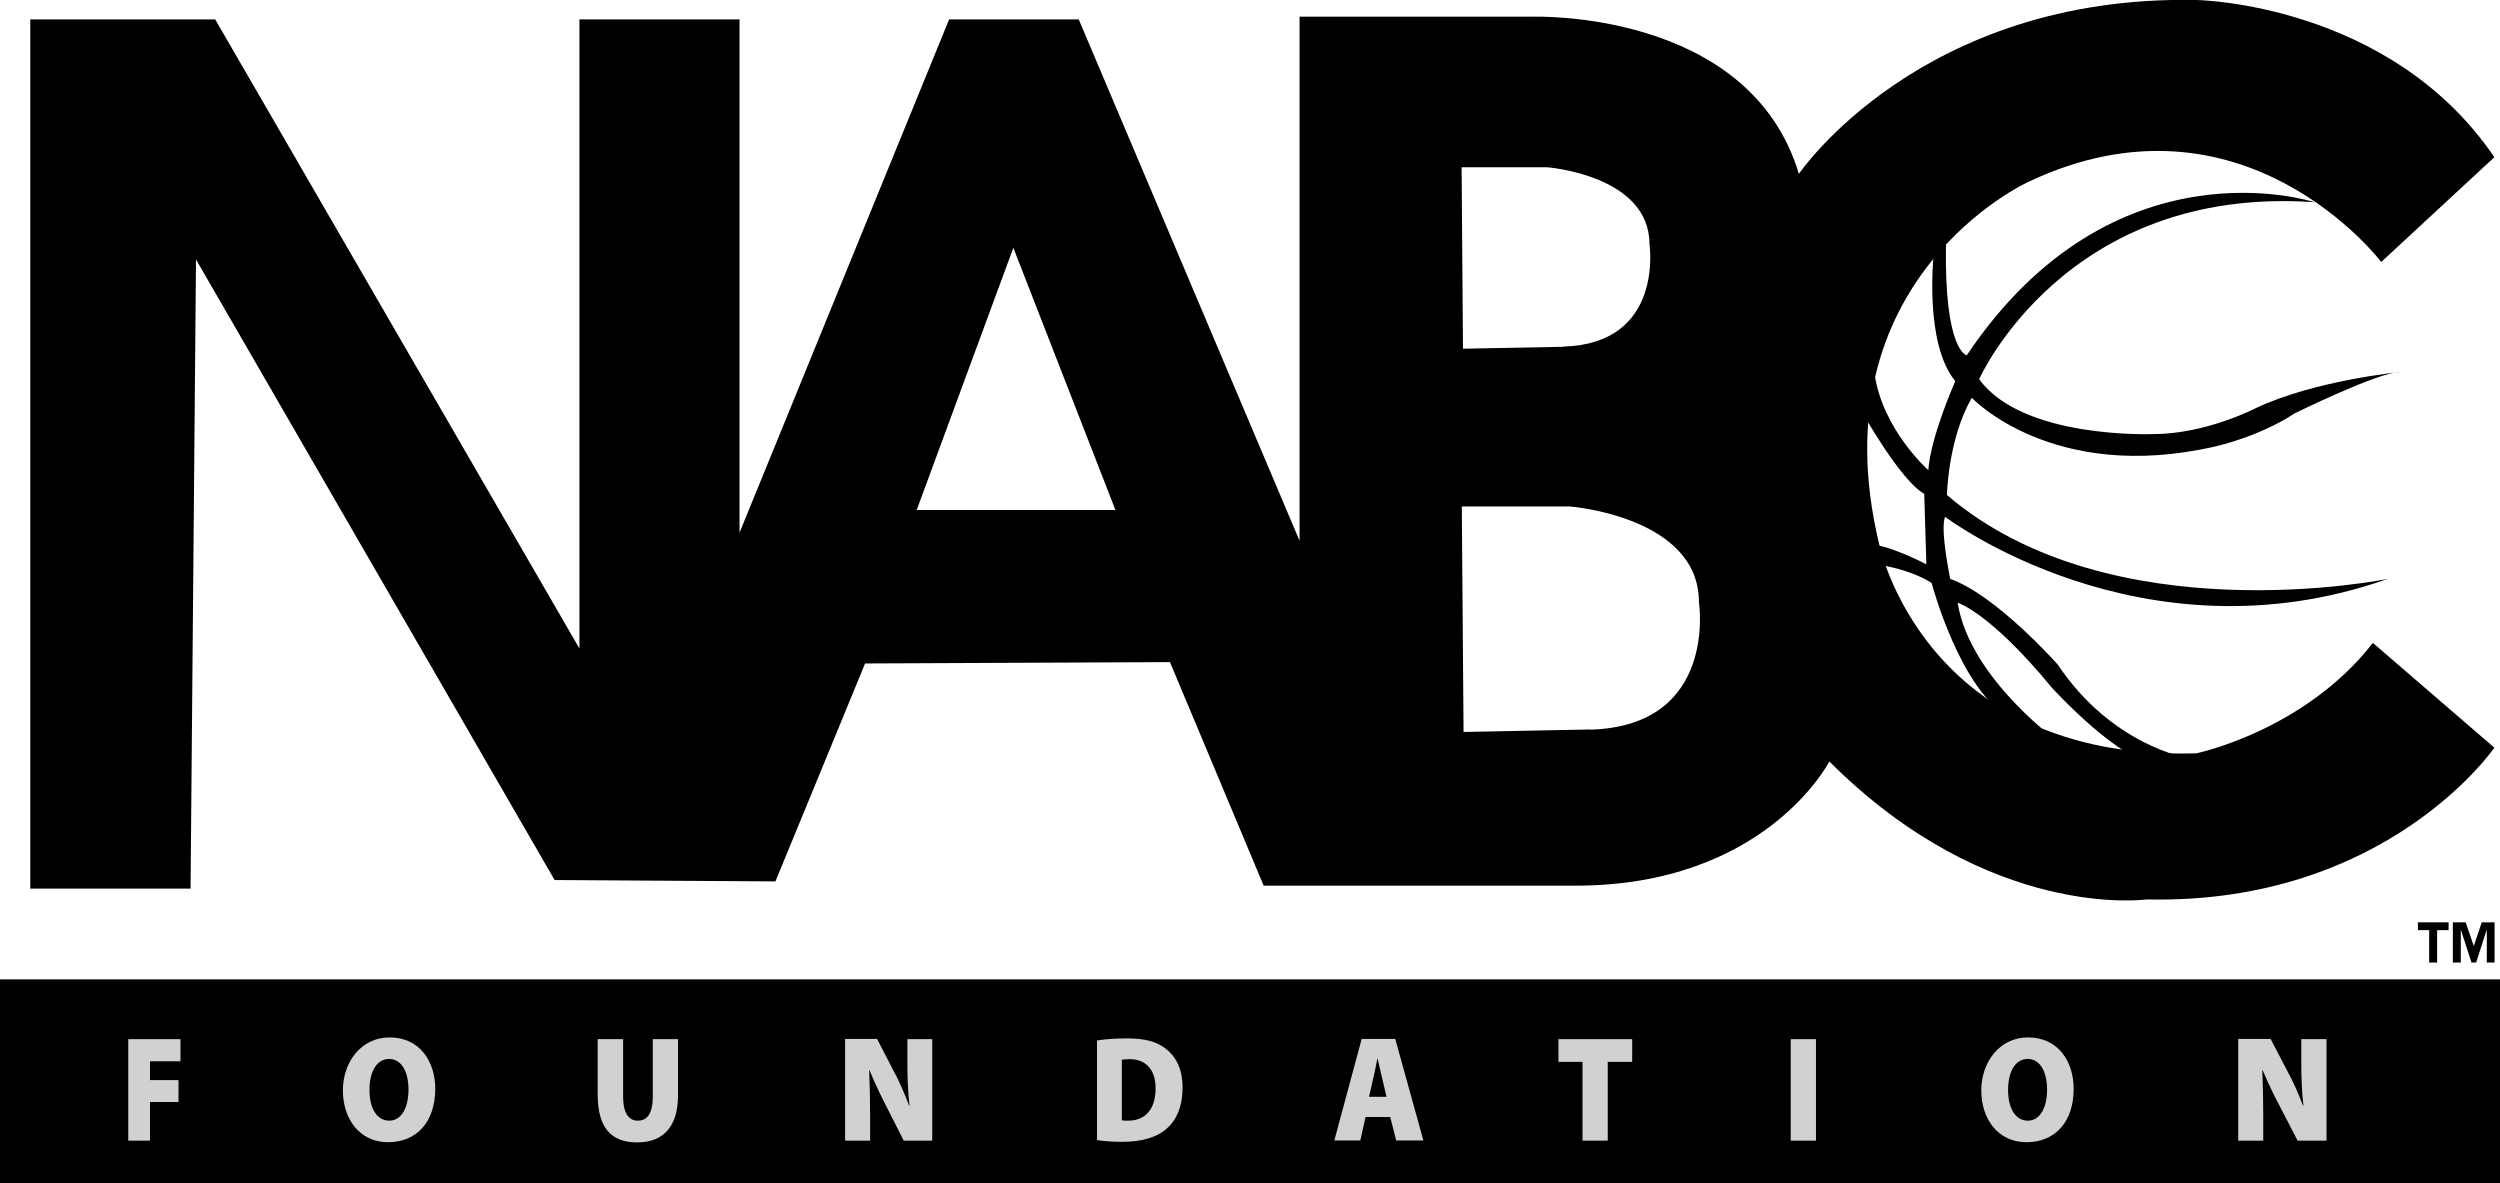
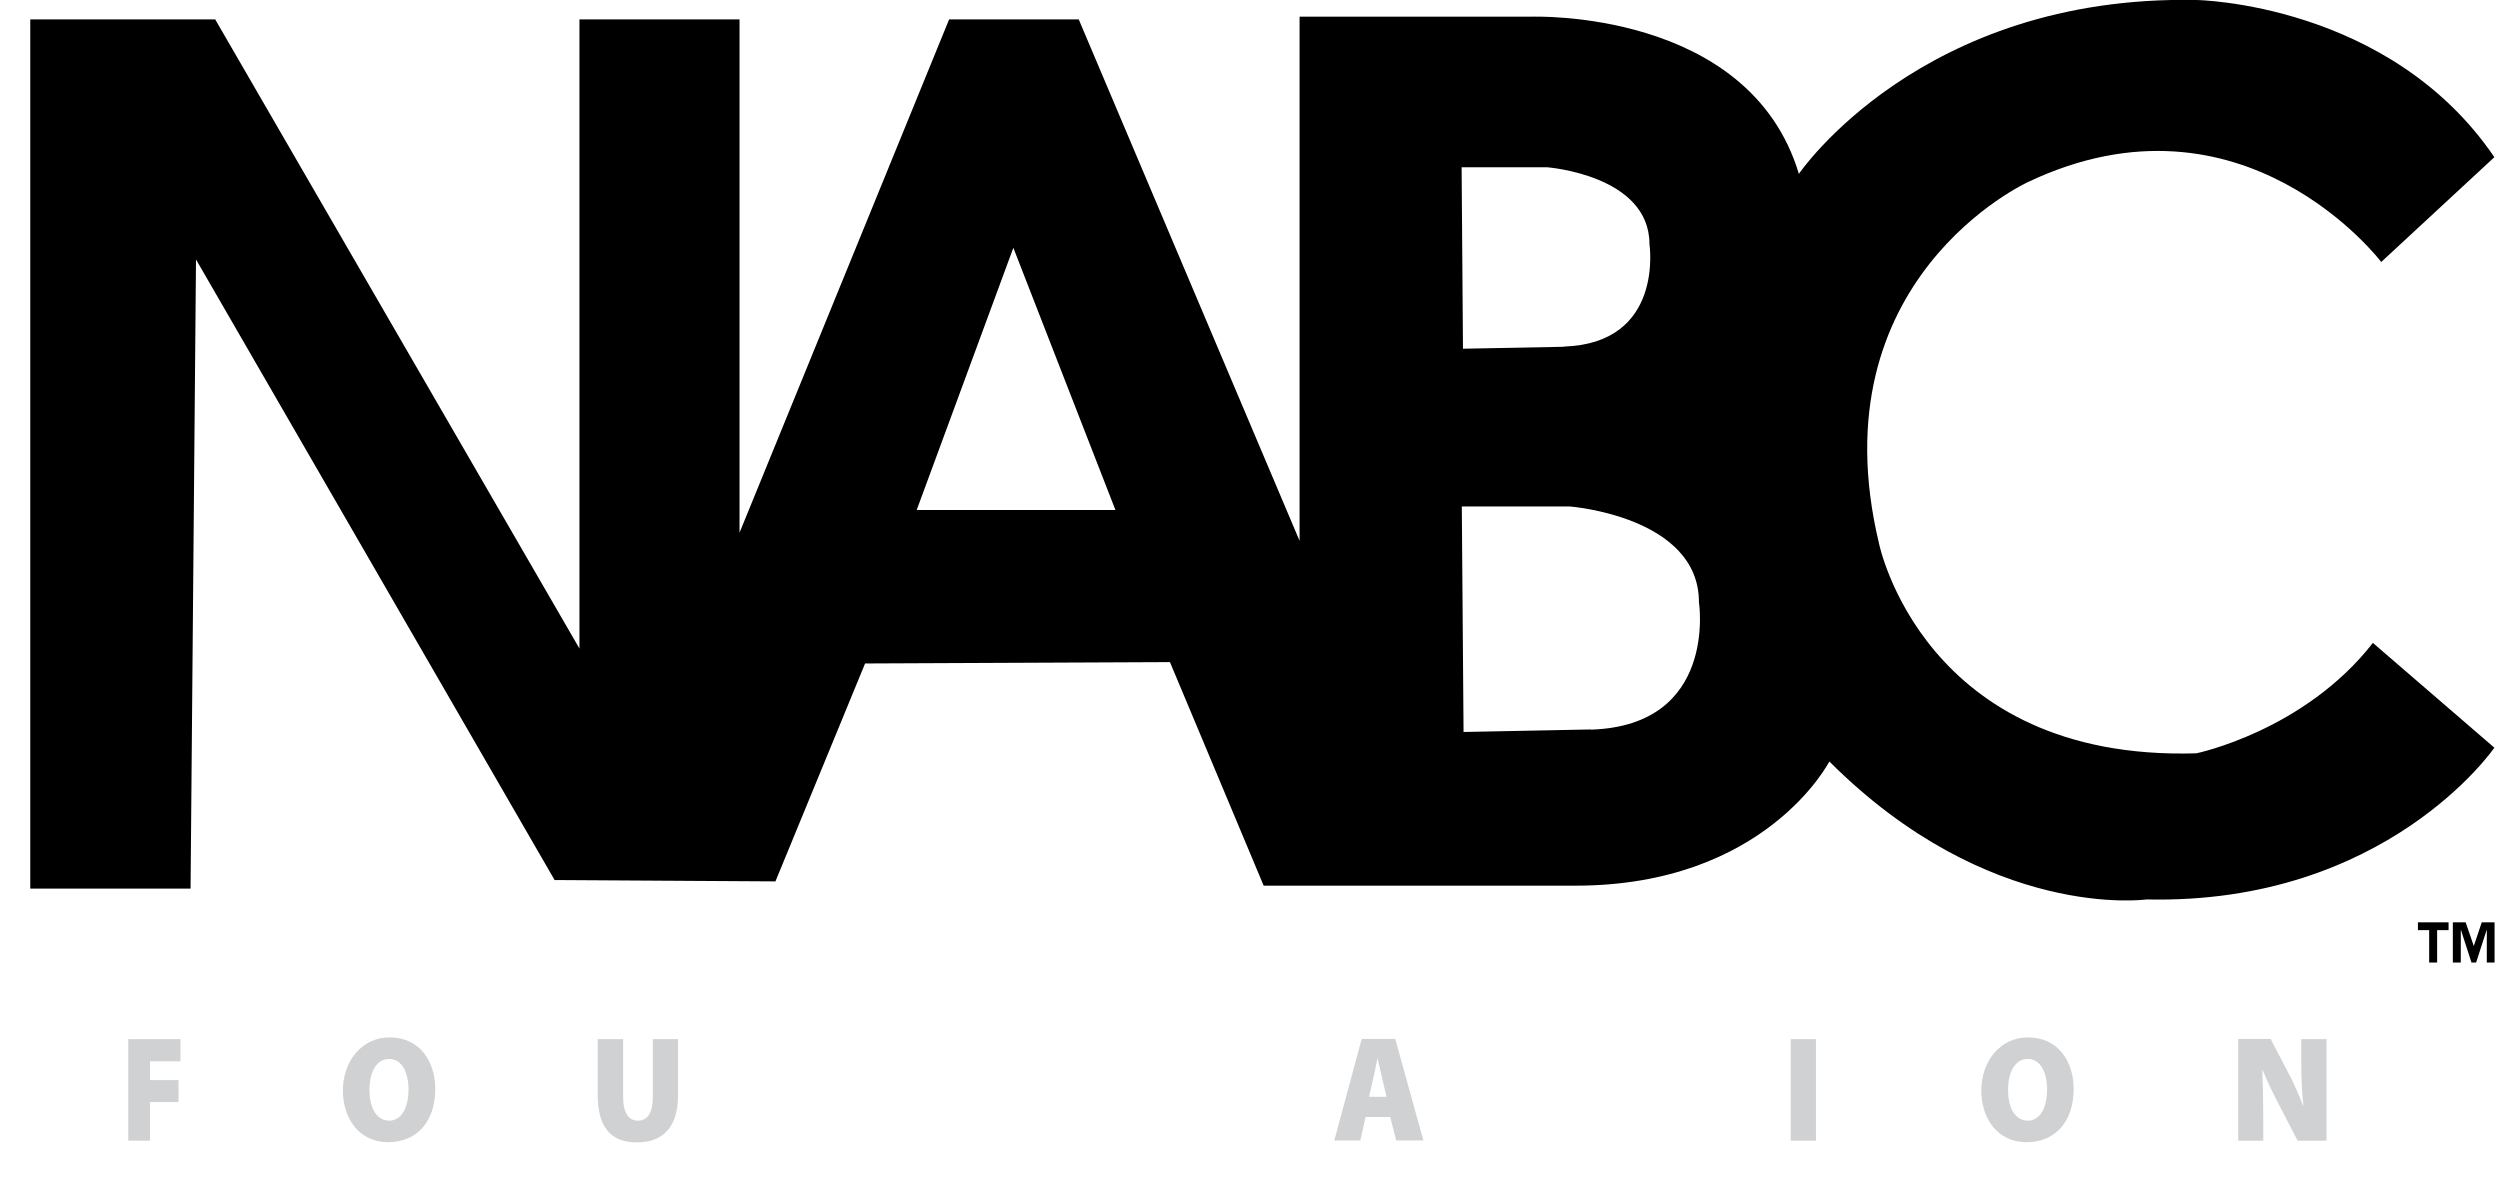
<svg xmlns="http://www.w3.org/2000/svg" id="Layer_2" viewBox="0 0 128.83 60.97">
  <defs>
    <style>      .cls-1, .cls-2 {        stroke-width: 0px;      }      .cls-2 {        fill: #cfd1d2;      }    </style>
  </defs>
  <g id="Layer_1-2">
    <g>
-       <rect class="cls-1" y="50.47" width="128.83" height="10.5" />
-       <path class="cls-1" d="M119.27,10.42s-10.34-3.41-17.92,7.89c0,0-1.17-.21-1.07-5.76l-.64.64s-.48,4.53,1.12,6.45c0,0-1.28,2.88-1.39,4.59,0,0-2.35-2.08-2.77-4.96l-.64,1.97s1.97,3.52,3.2,4.21l.11,3.63s-2.24-1.17-3.09-1.01l.43,1.01s1.65.16,2.93.96c0,0,1.49,5.65,4.11,6.99l2.67,1.39s-4.8-3.36-5.44-7.36c0,0,1.65.48,4.85,4.37,0,0,3.63,4,5.55,3.95l1.44-.32s-3.89-.64-6.67-4.8c0,0-3.15-3.57-5.55-4.43,0,0-.53-2.51-.27-3.2,0,0,10.13,7.68,22.82,3.2,0,0-14.24,2.93-22.72-4.32,0,0,.05-2.88,1.28-5.01,0,0,4.16,4.43,12.53,2.51,0,0,2.24-.48,4.11-1.71,0,0,4.32-2.13,5.44-2.13,0,0-4.43.43-7.46,1.87,0,0-2.56,1.33-5.28,1.33,0,0-6.72.27-8.96-2.83,0,0,4.43-10.02,17.28-9.12Z" />
      <path class="cls-1" d="M9.81,45.79H1.56V1h9.53l18.77,32.42V1h8.25v26.45L48.91,1h6.68l11.38,26.87V.86h11.94s11.23-.43,13.79,8.1c0,0,6.26-9.24,20.48-8.96,0,0,9.95.14,15.36,8.1l-5.83,5.4s-7.11-9.38-18.2-4.12c0,0-10.95,4.98-7.68,18.63,0,0,2.28,11.23,16.35,10.81,0,0,5.55-1.14,9.1-5.69l6.26,5.4s-5.55,8.1-17.92,7.82c0,0-8.1,1.14-16.35-7.11,0,0-3.27,6.4-13.08,6.4h-16.07l-4.83-11.52-15.71.07-4.62,11.23-11.38-.07L10.1,13.37l-.28,32.42ZM47.24,26.28h10.24l-5.26-13.51-4.98,13.51ZM81.98,37.6c6.56-.21,5.57-6.57,5.57-6.57,0-4.42-6.65-4.93-6.65-4.93h-5.57l.09,11.62,6.56-.13ZM80.59,17.86c5.19-.17,4.41-5.28,4.41-5.28,0-3.56-5.27-3.96-5.27-3.96h-4.41l.07,9.35,5.19-.1Z" />
      <path class="cls-1" d="M126.18,47.93h-.59v1.67h-.41v-1.67h-.58v-.4h1.58v.4ZM128.56,49.6h-.41v-1.67h-.01l-.54,1.67h-.24l-.54-1.67h-.01v1.67h-.41v-2.07h.66l.42,1.22.41-1.22h.66v2.07Z" />
      <g>
        <path class="cls-2" d="M6.61,53.55h2.69v1.14h-1.57v.97h1.47v1.13h-1.47v1.99h-1.12v-5.23Z" />
        <path class="cls-2" d="M22.43,56.11c0,1.68-.94,2.75-2.43,2.75s-2.33-1.22-2.33-2.67.93-2.73,2.41-2.73c1.56,0,2.35,1.25,2.35,2.65ZM19.04,56.17c0,.98.4,1.58,1.02,1.58s.99-.66.99-1.6-.37-1.58-1-1.58-1.01.64-1.01,1.6Z" />
        <path class="cls-2" d="M32.11,53.55v2.96c0,.79.25,1.24.76,1.24s.77-.41.77-1.24v-2.96h1.3v2.89c0,1.61-.75,2.43-2.11,2.43s-2.03-.78-2.03-2.47v-2.85h1.3Z" />
-         <path class="cls-2" d="M43.55,58.77v-5.23h1.65l.83,1.61c.29.52.59,1.22.82,1.83h.02c-.08-.69-.11-1.42-.11-2.2v-1.23h1.28v5.23h-1.47l-.88-1.74c-.29-.56-.63-1.26-.88-1.89h-.02c.03.71.05,1.5.05,2.34v1.29h-1.28Z" />
-         <path class="cls-2" d="M56.52,53.62c.42-.07.97-.11,1.55-.11.93,0,1.51.16,1.99.52.53.4.88,1.05.88,2.01,0,1.06-.37,1.75-.85,2.15-.53.45-1.32.65-2.27.65-.63,0-1.04-.05-1.29-.09v-5.13ZM57.82,57.73c.06.02.19.02.27.02.84.02,1.46-.49,1.46-1.67,0-1.02-.56-1.5-1.34-1.5-.21,0-.33.02-.4.03v3.12Z" />
        <path class="cls-2" d="M70.37,57.56l-.27,1.21h-1.34l1.41-5.23h1.73l1.45,5.23h-1.4l-.31-1.21h-1.25ZM71.45,56.52l-.22-.94c-.07-.29-.17-.72-.24-1.03h-.01c-.07.31-.14.74-.22,1.04l-.21.93h.9Z" />
-         <path class="cls-2" d="M81.55,54.72h-1.24v-1.17h3.8v1.17h-1.26v4.06h-1.3v-4.06Z" />
        <path class="cls-2" d="M93.58,53.55v5.23h-1.3v-5.23h1.3Z" />
        <path class="cls-2" d="M106.86,56.11c0,1.68-.94,2.75-2.43,2.75s-2.33-1.22-2.33-2.67.93-2.73,2.41-2.73c1.56,0,2.35,1.25,2.35,2.65ZM103.48,56.17c0,.98.4,1.58,1.02,1.58s.99-.66.99-1.6-.37-1.58-1-1.58-1.01.64-1.01,1.6Z" />
        <path class="cls-2" d="M115.34,58.77v-5.23h1.67l.84,1.61c.29.52.6,1.22.83,1.83h.02c-.08-.69-.11-1.42-.11-2.2v-1.23h1.3v5.23h-1.49l-.9-1.74c-.3-.56-.64-1.26-.9-1.89h-.02c.03.71.05,1.5.05,2.34v1.29h-1.3Z" />
      </g>
    </g>
  </g>
</svg>